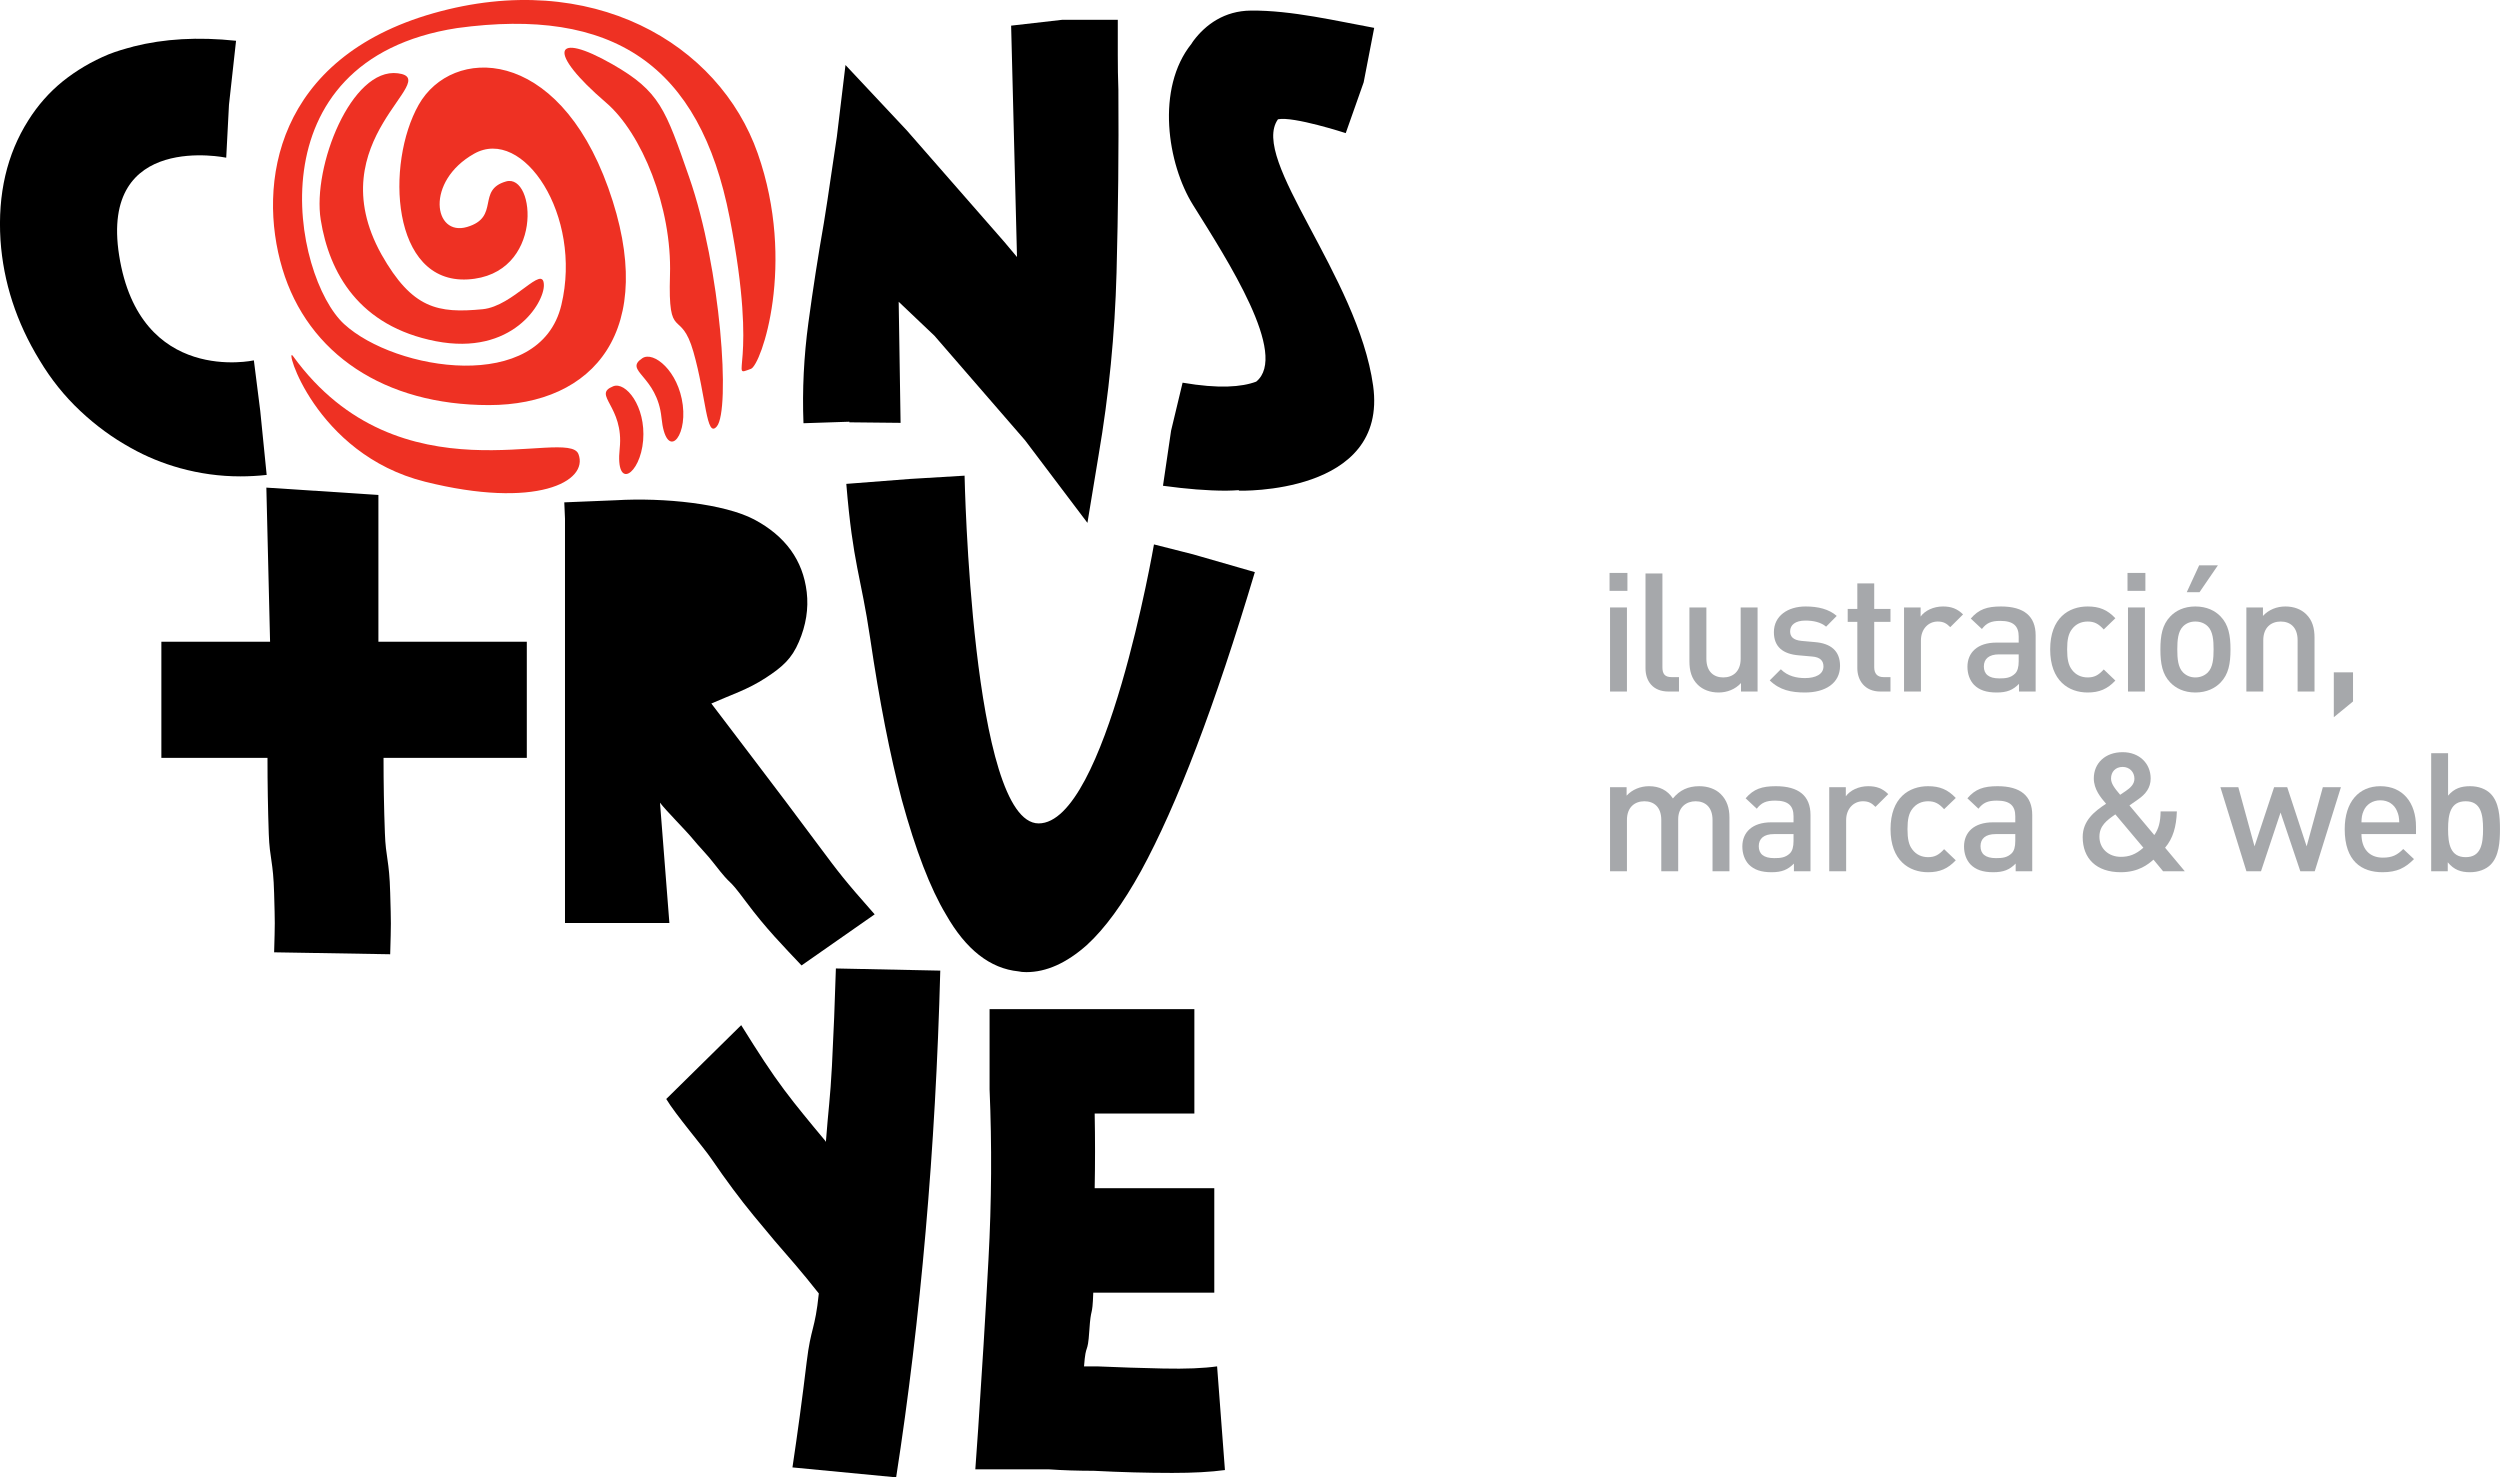
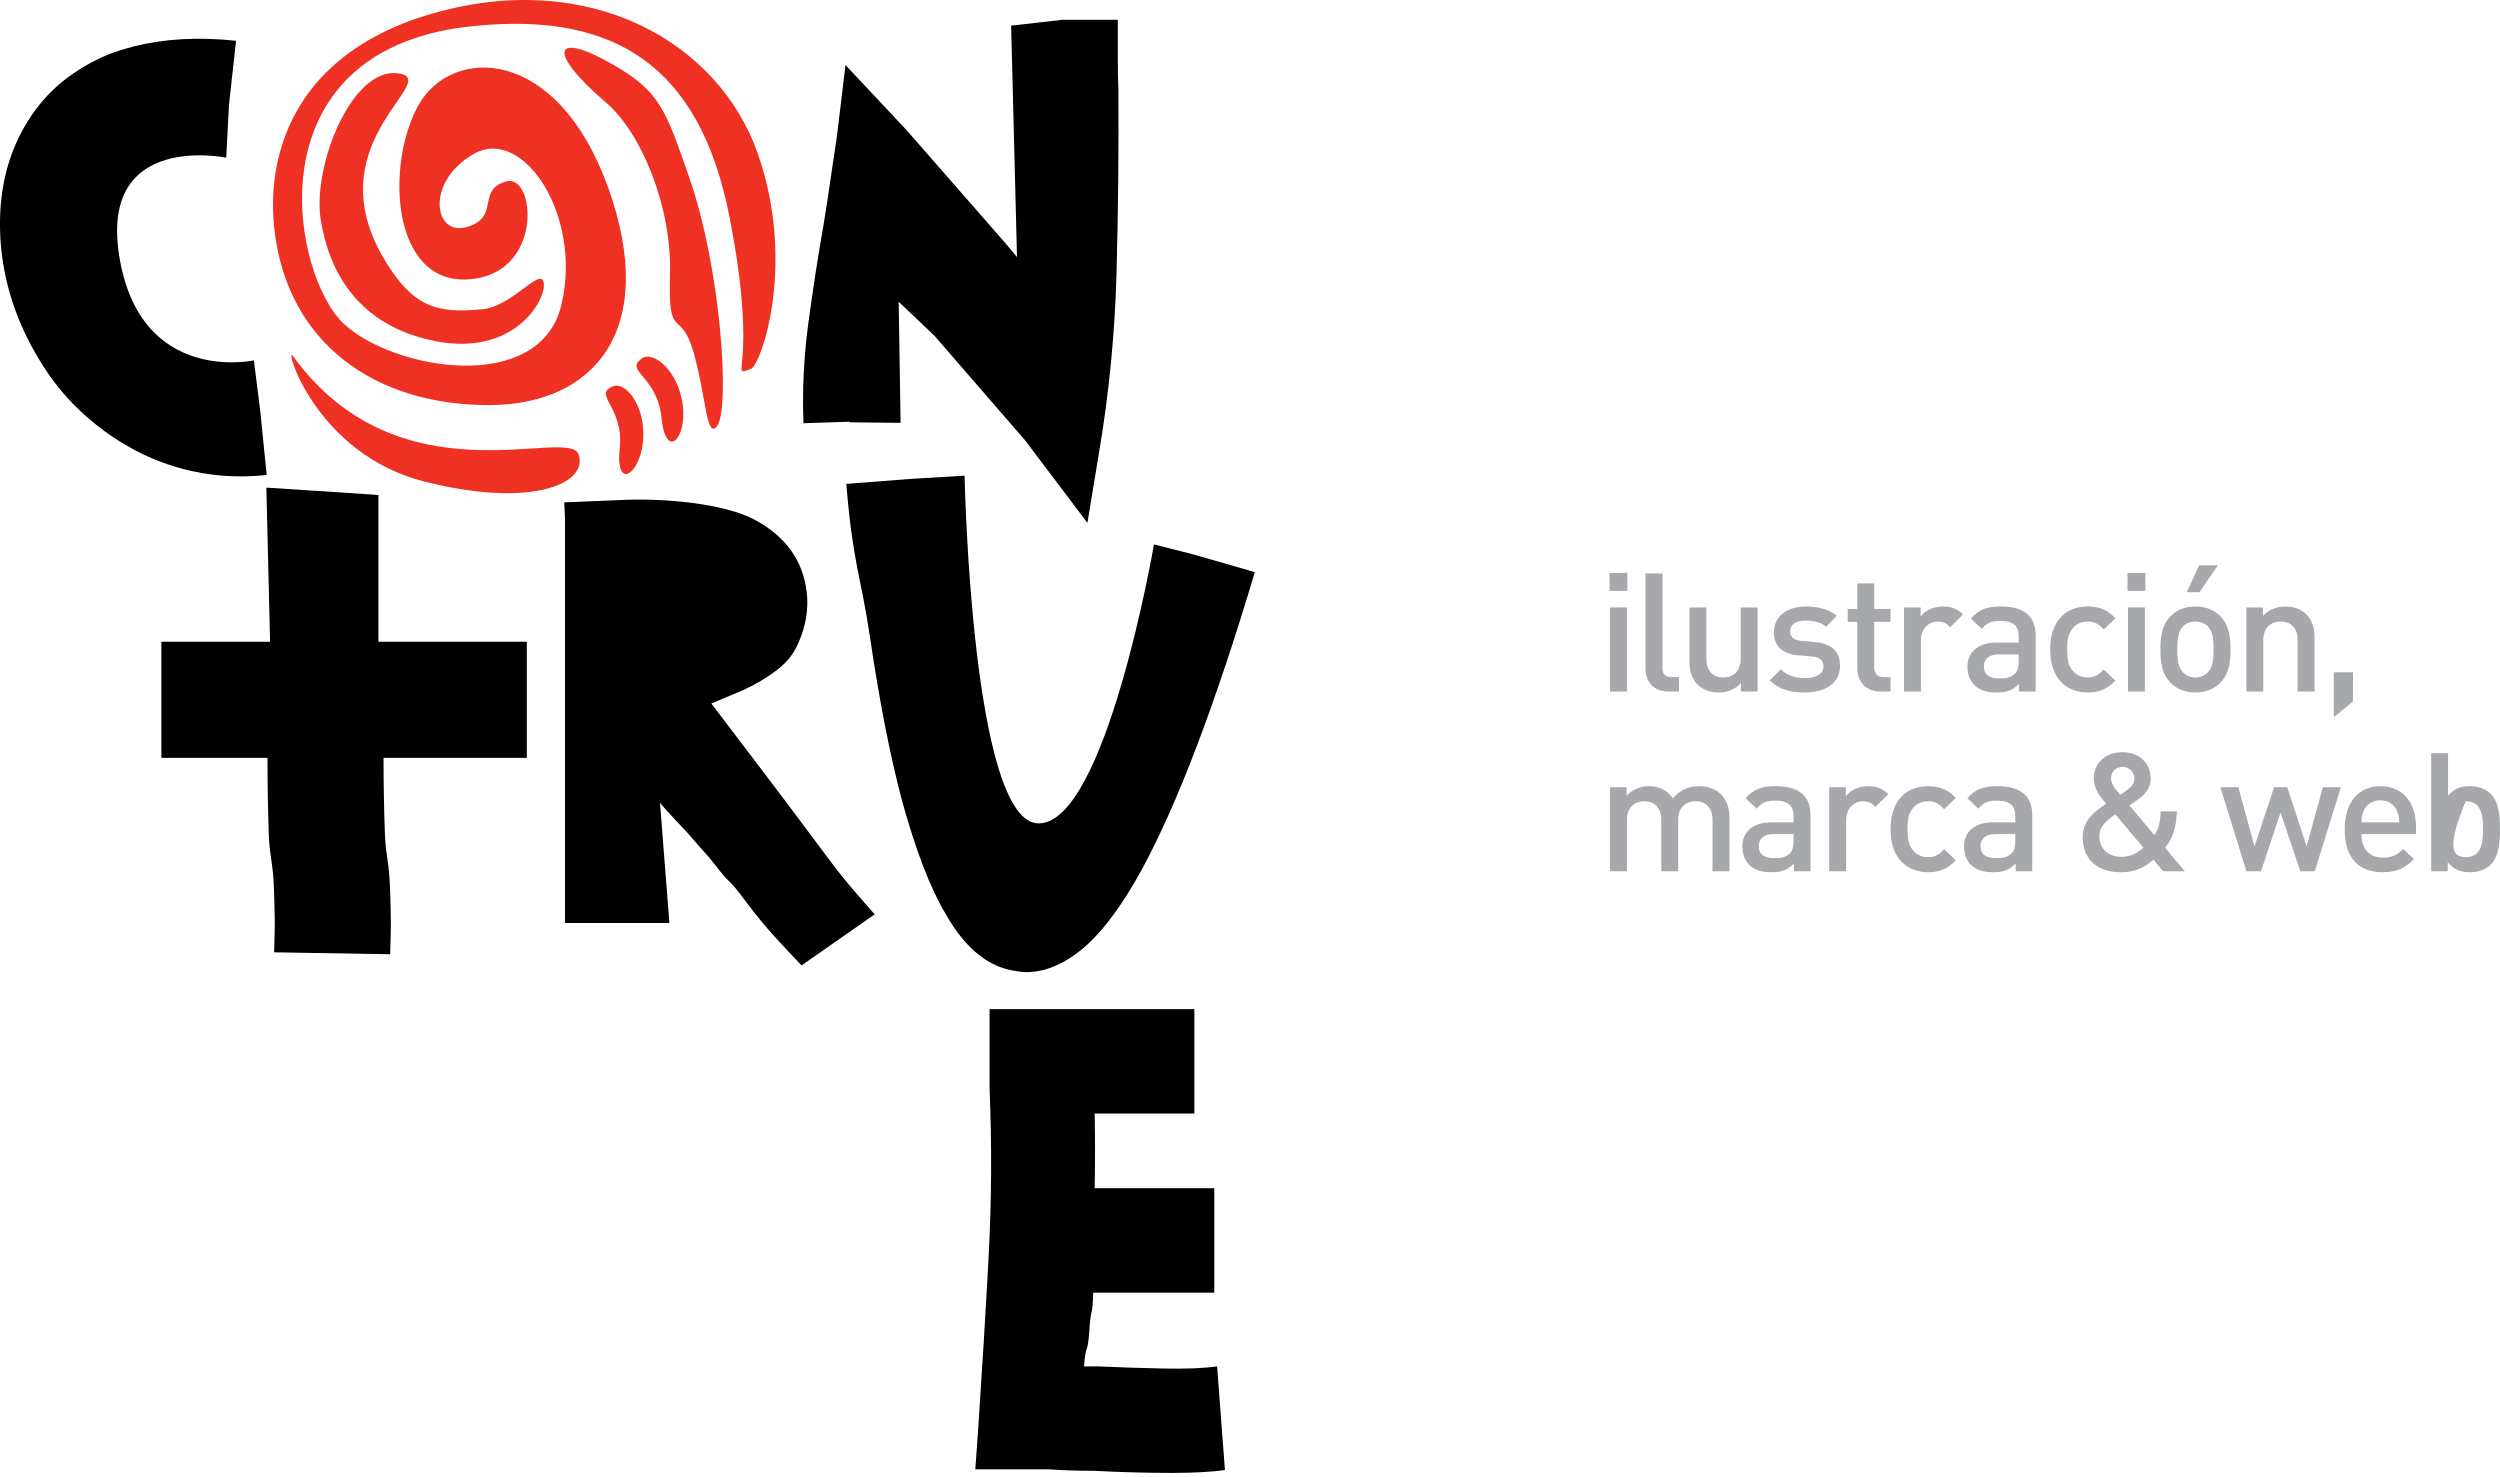
<svg xmlns="http://www.w3.org/2000/svg" width="180.83pt" height="106.86pt" viewBox="0 0 180.83 106.86" version="1.1">
  <defs>
    <clipPath id="clip1">
      <path d="M 48 70 L 69 70 L 69 106.859 L 48 106.859 Z M 48 70 " />
    </clipPath>
    <clipPath id="clip2">
      <path d="M 70 72 L 89 72 L 89 106.859 L 70 106.859 Z M 70 72 " />
    </clipPath>
    <clipPath id="clip3">
      <path d="M 175 54 L 180.828 54 L 180.828 64 L 175 64 Z M 175 54 " />
    </clipPath>
  </defs>
  <g id="surface1">
    <path style=" stroke:none;fill-rule:nonzero;fill:rgb(0%,0%,0%);fill-opacity:1;" d="M 54.543 54.953 C 56.086 56.98 57.633 59.031 59.176 61.109 C 60.723 63.184 61.016 63.586 63.266 66.137 L 57.977 69.832 C 56.668 68.438 55.426 67.199 53.934 65.191 C 52.441 63.184 53.168 64.422 51.621 62.43 C 51.242 61.918 50.504 61.172 50.094 60.66 C 49.68 60.145 48.148 58.609 47.738 58.059 L 48.418 66.762 L 40.867 66.762 L 40.867 37.52 L 40.816 36.336 L 44.539 36.184 C 48.074 35.977 52.383 36.441 54.543 37.57 C 56.809 38.773 58.078 40.523 58.352 42.824 C 58.492 44.023 58.301 45.227 57.785 46.426 C 57.273 47.629 56.625 48.223 55.387 49.031 C 54.055 49.895 52.93 50.234 51.453 50.887 C 51.969 51.574 52.484 52.254 53 52.922 C 53.516 53.59 54.027 54.27 54.543 54.953 " />
    <g clip-path="url(#clip1)" clip-rule="nonzero">
-       <path style=" stroke:none;fill-rule:nonzero;fill:rgb(0%,0%,0%);fill-opacity:1;" d="M 68.012 70.207 C 67.84 76.691 67.488 82.98 66.953 89.074 C 66.422 95.164 65.715 101.094 64.82 106.859 L 57.32 106.141 C 57.695 103.633 58.039 101.094 58.348 98.52 C 58.66 95.945 58.949 96.238 59.227 93.559 C 58.605 92.773 58.039 92.078 57.523 91.477 C 57.012 90.875 56.512 90.301 56.031 89.75 C 55.52 89.137 55.012 88.523 54.512 87.926 C 54.016 87.324 53.52 86.688 53.023 86.02 C 52.523 85.352 52 84.613 51.449 83.809 C 50.902 83 48.84 80.59 48.191 79.492 L 53.613 74.152 C 54.23 75.148 54.789 76.023 55.285 76.777 C 55.781 77.531 56.266 78.219 56.727 78.836 C 57.191 79.453 57.656 80.047 58.117 80.609 C 58.578 81.18 59.07 81.77 59.586 82.387 C 59.652 82.457 59.703 82.527 59.738 82.594 C 59.91 80.297 60.055 79.438 60.176 77.105 C 60.297 74.77 60.391 72.418 60.461 70.051 " />
-     </g>
+       </g>
    <g clip-path="url(#clip2)" clip-rule="nonzero">
      <path style=" stroke:none;fill-rule:nonzero;fill:rgb(0%,0%,0%);fill-opacity:1;" d="M 88.602 106.332 C 88.086 106.402 87.512 106.453 86.879 106.488 C 86.242 106.523 85.547 106.539 84.793 106.539 C 82.973 106.539 81.086 106.488 79.129 106.387 C 78.547 106.387 77.977 106.375 77.43 106.359 C 76.879 106.34 76.367 106.316 75.887 106.281 L 70.547 106.281 L 70.754 103.348 C 71.027 99.297 71.277 95.207 71.5 91.07 C 71.723 86.934 71.75 82.84 71.578 78.793 L 71.578 72.992 L 86.391 72.992 L 86.391 80.543 L 79.18 80.543 C 79.215 82.359 79.215 84.164 79.18 85.945 L 87.832 85.945 L 87.832 93.5 L 79.078 93.5 C 79.012 95.422 78.914 94.391 78.793 96.242 C 78.672 98.098 78.547 97.016 78.41 98.832 L 79.336 98.832 C 80.914 98.902 82.52 98.953 84.148 98.988 C 85.777 99.023 87.074 98.969 88.035 98.832 " />
    </g>
    <path style=" stroke:none;fill-rule:nonzero;fill:rgb(0%,0%,0%);fill-opacity:1;" d="M 80.852 3.965 L 80.852 1.434 L 76.82 1.434 L 73.137 1.855 L 73.562 18.59 L 72.629 17.48 L 65.574 9.414 L 61.156 4.703 L 60.531 9.895 C 60.383 10.879 60.234 11.887 60.082 12.914 C 59.934 13.945 59.773 15.012 59.594 16.113 C 59.176 18.504 58.801 20.91 58.473 23.344 C 58.145 25.773 58.023 28.199 58.117 30.613 L 61.438 30.504 L 61.438 30.547 L 65.141 30.586 L 65.004 21.828 L 67.59 24.285 L 74.145 31.848 L 78.656 37.82 L 79.461 32.941 C 80.207 28.586 80.641 24.18 80.762 19.719 C 80.879 15.258 80.926 10.848 80.895 6.492 C 80.863 5.656 80.852 4.816 80.852 3.965 " />
-     <path style=" stroke:none;fill-rule:nonzero;fill:rgb(0%,0%,0%);fill-opacity:1;" d="M 99.32 27.895 C 98.215 19.961 90.375 11.516 92.438 8.629 C 93.543 8.395 97.34 9.629 97.34 9.629 L 98.637 5.953 L 99.398 2.016 C 96.773 1.539 93.41 0.734 90.477 0.766 C 88.578 0.781 87.211 1.766 86.32 2.957 C 86.266 3.023 86.23 3.098 86.184 3.164 C 83.586 6.395 84.445 11.867 86.293 14.824 C 88.809 18.852 93.227 25.68 90.863 27.605 C 89.809 28 88.152 28.129 85.539 27.68 L 84.707 31.152 L 84.121 35.137 C 84.988 35.254 85.793 35.344 86.539 35.402 C 87.285 35.461 88.004 35.492 88.688 35.492 C 89.012 35.492 89.316 35.469 89.629 35.453 L 89.59 35.492 C 89.59 35.492 100.426 35.832 99.32 27.895 " />
    <path style=" stroke:none;fill-rule:nonzero;fill:rgb(93.332%,19.215%,13.725%);fill-opacity:1;" d="M 21.195 25.758 C 20.508 24.805 22.738 32.844 30.746 34.844 C 38.758 36.848 42.609 34.844 41.84 32.844 C 41.07 30.84 28.898 36.387 21.195 25.758 " />
    <path style=" stroke:none;fill-rule:nonzero;fill:rgb(93.332%,19.215%,13.725%);fill-opacity:1;" d="M 46.461 25.91 C 47.273 25.371 49.078 26.836 49.387 29.301 C 49.695 31.766 48.156 33.305 47.848 30.223 C 47.539 27.145 45.074 26.836 46.461 25.91 " />
    <path style=" stroke:none;fill-rule:nonzero;fill:rgb(93.332%,19.215%,13.725%);fill-opacity:1;" d="M 51.852 30.84 C 52.836 29.656 52.16 19.441 49.848 12.816 C 48.133 7.895 47.73 6.613 44.305 4.652 C 39.992 2.188 39.527 3.727 43.84 7.426 C 46.406 9.625 48.617 14.973 48.461 19.902 C 48.309 24.832 49.23 22.211 50.156 25.449 C 51.082 28.684 51.082 31.766 51.852 30.84 " />
    <path style=" stroke:none;fill-rule:nonzero;fill:rgb(93.332%,19.215%,13.725%);fill-opacity:1;" d="M 54.316 26.68 C 55.055 26.41 57.613 19.086 54.809 11.098 C 52.008 3.109 42.762 -2.281 31.363 0.953 C 19.965 4.191 18.578 13.277 20.426 19.441 C 22.273 25.602 27.82 29.301 35.367 29.301 C 42.918 29.301 47.691 23.91 43.996 13.586 C 40.297 3.266 32.688 3.336 30.285 7.578 C 27.883 11.82 28.281 20.52 33.828 20.211 C 39.375 19.902 38.758 12.508 36.602 13.125 C 34.445 13.742 36.199 15.707 33.781 16.418 C 31.363 17.129 30.746 13.125 34.289 11.121 C 37.836 9.117 42.148 15.59 40.605 22.059 C 39.066 28.527 28.59 26.832 24.895 23.445 C 21.195 20.055 18.113 4.344 33.059 2.031 C 44.305 0.492 50.617 4.652 52.777 15.742 C 54.934 26.836 52.621 27.297 54.316 26.68 " />
    <path style=" stroke:none;fill-rule:nonzero;fill:rgb(93.332%,19.215%,13.725%);fill-opacity:1;" d="M 39.34 20.617 C 39.367 21.91 37.062 25.754 31.52 24.68 C 25.973 23.598 23.816 19.75 23.199 15.898 C 22.582 12.047 25.422 4.871 28.777 5.301 C 32.133 5.73 22.969 10.082 27.59 18.402 C 29.82 22.344 31.672 22.676 34.906 22.367 C 37.145 22.152 39.309 19.023 39.34 20.617 " />
    <path style=" stroke:none;fill-rule:nonzero;fill:rgb(93.332%,19.215%,13.725%);fill-opacity:1;" d="M 44.352 27.941 C 45.254 27.578 46.723 29.383 46.52 31.855 C 46.316 34.332 44.496 35.527 44.824 32.445 C 45.152 29.367 42.805 28.562 44.352 27.941 " />
    <path style=" stroke:none;fill-rule:nonzero;fill:rgb(0%,0%,0%);fill-opacity:1;" d="M 86.289 40.094 L 83.469 39.379 C 83.469 39.379 79.996 59.559 75.129 59.559 C 70.27 59.559 69.77 34.406 69.77 34.406 L 65.848 34.641 L 61.215 35 C 61.695 40.836 62.273 41.641 62.941 46.168 C 63.609 50.699 64.371 54.598 65.23 57.855 C 66.227 61.496 67.289 64.258 68.422 66.145 C 69.863 68.684 71.617 70.059 73.676 70.262 C 73.812 70.297 74 70.316 74.242 70.316 C 75.684 70.316 77.141 69.664 78.617 68.355 C 79.922 67.16 81.223 65.371 82.531 63.004 C 85.137 58.234 87.887 51.027 90.766 41.383 " />
    <path style=" stroke:none;fill-rule:nonzero;fill:rgb(0%,0%,0%);fill-opacity:1;" d="M 38.105 54.816 L 27.742 54.816 C 27.742 56.637 27.773 58.453 27.84 60.258 C 27.902 62.066 28.16 62.191 28.223 64.574 C 28.289 66.957 28.289 66.629 28.223 69.023 L 19.828 68.883 C 19.891 66.578 19.891 66.969 19.828 64.621 C 19.766 62.273 19.508 62.152 19.441 60.332 C 19.379 58.508 19.348 56.668 19.348 54.816 L 11.672 54.816 L 11.672 46.418 L 19.535 46.418 L 19.266 35.27 L 27.371 35.801 L 27.371 46.418 L 38.105 46.418 " />
    <path style=" stroke:none;fill-rule:nonzero;fill:rgb(0%,0%,0%);fill-opacity:1;" d="M 18.824 29.719 L 18.363 26.066 C 18.363 26.066 10.102 27.895 8.617 18.473 C 7.203 9.492 16.363 11.406 16.363 11.406 L 16.562 7.582 L 17.074 2.949 C 14.316 2.656 11.852 2.805 9.656 3.363 L 9.645 3.359 L 9.637 3.371 C 9.027 3.531 8.43 3.703 7.859 3.93 C 6.625 4.441 5.52 5.098 4.539 5.883 C 3.562 6.676 2.73 7.617 2.043 8.715 C 0.5 11.152 -0.172 14.035 0.035 17.363 C 0.242 20.418 1.188 23.32 2.867 26.062 C 3.691 27.438 4.668 28.656 5.801 29.719 C 6.934 30.785 8.152 31.676 9.457 32.395 C 10.598 33.039 11.793 33.52 13.027 33.863 L 13.035 33.871 L 13.043 33.867 C 14.434 34.25 15.879 34.457 17.387 34.457 C 17.695 34.457 18.012 34.449 18.34 34.43 C 18.664 34.414 18.98 34.387 19.289 34.352 " />
    <path style=" stroke:none;fill-rule:nonzero;fill:rgb(65.099%,65.9%,67.099%);fill-opacity:1;" d="M 116.457 43.938 L 117.68 43.938 L 117.68 50.02 L 116.457 50.02 Z M 116.422 41.441 L 117.715 41.441 L 117.715 42.738 L 116.422 42.738 Z M 116.422 41.441 " />
    <path style=" stroke:none;fill-rule:nonzero;fill:rgb(65.099%,65.9%,67.099%);fill-opacity:1;" d="M 120.691 50.02 C 119.527 50.02 119.023 49.238 119.023 48.34 L 119.023 41.48 L 120.246 41.48 L 120.246 48.266 C 120.246 48.734 120.414 48.977 120.906 48.977 L 121.445 48.977 L 121.445 50.02 " />
    <path style=" stroke:none;fill-rule:nonzero;fill:rgb(65.099%,65.9%,67.099%);fill-opacity:1;" d="M 125.93 50.02 L 125.93 49.406 C 125.512 49.863 124.922 50.09 124.312 50.09 C 123.688 50.09 123.172 49.887 122.812 49.539 C 122.344 49.082 122.199 48.508 122.199 47.824 L 122.199 43.938 L 123.426 43.938 L 123.426 47.645 C 123.426 48.59 123.965 49 124.648 49 C 125.332 49 125.906 48.582 125.906 47.645 L 125.906 43.938 L 127.129 43.938 L 127.129 50.02 " />
    <path style=" stroke:none;fill-rule:nonzero;fill:rgb(65.099%,65.9%,67.099%);fill-opacity:1;" d="M 130.562 50.09 C 129.57 50.09 128.73 49.922 128.008 49.215 L 128.812 48.41 C 129.305 48.914 129.965 49.047 130.562 49.047 C 131.309 49.047 131.895 48.781 131.895 48.207 C 131.895 47.801 131.668 47.535 131.078 47.488 L 130.109 47.402 C 128.969 47.309 128.309 46.793 128.309 45.727 C 128.309 44.539 129.328 43.867 130.602 43.867 C 131.512 43.867 132.289 44.059 132.855 44.551 L 132.086 45.328 C 131.703 45.004 131.164 44.887 130.586 44.887 C 129.855 44.887 129.484 45.207 129.484 45.664 C 129.484 46.027 129.676 46.301 130.324 46.359 L 131.285 46.445 C 132.422 46.539 133.094 47.078 133.094 48.16 C 133.094 49.43 132.016 50.09 130.562 50.09 " />
    <path style=" stroke:none;fill-rule:nonzero;fill:rgb(65.099%,65.9%,67.099%);fill-opacity:1;" d="M 136.012 50.02 C 134.871 50.02 134.344 49.203 134.344 48.328 L 134.344 44.98 L 133.648 44.98 L 133.648 44.047 L 134.344 44.047 L 134.344 42.199 L 135.566 42.199 L 135.566 44.047 L 136.742 44.047 L 136.742 44.98 L 135.566 44.98 L 135.566 48.266 C 135.566 48.711 135.781 48.977 136.238 48.977 L 136.742 48.977 L 136.742 50.02 " />
    <path style=" stroke:none;fill-rule:nonzero;fill:rgb(65.099%,65.9%,67.099%);fill-opacity:1;" d="M 141.066 45.363 C 140.793 45.09 140.574 44.957 140.156 44.957 C 139.496 44.957 138.945 45.484 138.945 46.324 L 138.945 50.02 L 137.723 50.02 L 137.723 43.938 L 138.922 43.938 L 138.922 44.598 C 139.23 44.164 139.855 43.867 140.539 43.867 C 141.129 43.867 141.57 44.023 141.992 44.441 " />
    <path style=" stroke:none;fill-rule:nonzero;fill:rgb(65.099%,65.9%,67.099%);fill-opacity:1;" d="M 146.016 47.332 L 144.59 47.332 C 143.871 47.332 143.496 47.656 143.496 48.207 C 143.496 48.758 143.848 49.07 144.613 49.07 C 145.078 49.07 145.43 49.035 145.754 48.723 C 145.934 48.543 146.016 48.254 146.016 47.824 Z M 146.039 50.02 L 146.039 49.465 C 145.598 49.91 145.176 50.09 144.422 50.09 C 143.664 50.09 143.16 49.91 142.789 49.539 C 142.477 49.215 142.309 48.746 142.309 48.23 C 142.309 47.211 143.02 46.48 144.41 46.48 L 146.016 46.48 L 146.016 46.047 C 146.016 45.281 145.633 44.91 144.688 44.91 C 144.016 44.91 143.688 45.066 143.355 45.496 L 142.551 44.742 C 143.125 44.07 143.727 43.867 144.734 43.867 C 146.402 43.867 147.242 44.574 147.242 45.953 L 147.242 50.02 " />
    <path style=" stroke:none;fill-rule:nonzero;fill:rgb(65.099%,65.9%,67.099%);fill-opacity:1;" d="M 151.004 50.09 C 149.637 50.09 148.293 49.25 148.293 46.973 C 148.293 44.695 149.637 43.867 151.004 43.867 C 151.844 43.867 152.434 44.105 153.008 44.719 L 152.168 45.531 C 151.785 45.113 151.484 44.957 151.004 44.957 C 150.535 44.957 150.141 45.148 149.879 45.496 C 149.613 45.832 149.52 46.266 149.52 46.973 C 149.52 47.68 149.613 48.125 149.879 48.461 C 150.141 48.809 150.535 49 151.004 49 C 151.484 49 151.785 48.844 152.168 48.422 L 153.008 49.227 C 152.434 49.84 151.844 50.09 151.004 50.09 " />
    <path style=" stroke:none;fill-rule:nonzero;fill:rgb(65.099%,65.9%,67.099%);fill-opacity:1;" d="M 153.922 43.938 L 155.145 43.938 L 155.145 50.02 L 153.922 50.02 Z M 153.887 41.441 L 155.18 41.441 L 155.18 42.738 L 153.887 42.738 Z M 153.887 41.441 " />
    <path style=" stroke:none;fill-rule:nonzero;fill:rgb(65.099%,65.9%,67.099%);fill-opacity:1;" d="M 159.094 42.836 L 158.172 42.836 L 159.07 40.891 L 160.426 40.891 Z M 159.695 45.305 C 159.465 45.078 159.156 44.957 158.793 44.957 C 158.434 44.957 158.137 45.078 157.906 45.305 C 157.535 45.676 157.488 46.312 157.488 46.973 C 157.488 47.633 157.535 48.266 157.906 48.641 C 158.137 48.867 158.434 49 158.793 49 C 159.156 49 159.465 48.867 159.695 48.641 C 160.066 48.266 160.113 47.633 160.113 46.973 C 160.113 46.312 160.066 45.676 159.695 45.305 M 160.617 49.371 C 160.223 49.777 159.621 50.09 158.793 50.09 C 157.969 50.09 157.379 49.777 156.984 49.371 C 156.406 48.773 156.266 48.004 156.266 46.973 C 156.266 45.953 156.406 45.188 156.984 44.586 C 157.379 44.176 157.969 43.867 158.793 43.867 C 159.621 43.867 160.223 44.176 160.617 44.586 C 161.195 45.188 161.336 45.953 161.336 46.973 C 161.336 48.004 161.195 48.773 160.617 49.371 " />
    <path style=" stroke:none;fill-rule:nonzero;fill:rgb(65.099%,65.9%,67.099%);fill-opacity:1;" d="M 166.191 50.02 L 166.191 46.312 C 166.191 45.363 165.652 44.957 164.969 44.957 C 164.285 44.957 163.707 45.375 163.707 46.312 L 163.707 50.02 L 162.484 50.02 L 162.484 43.938 L 163.684 43.938 L 163.684 44.551 C 164.105 44.094 164.691 43.867 165.305 43.867 C 165.926 43.867 166.441 44.07 166.801 44.418 C 167.27 44.875 167.414 45.449 167.414 46.133 L 167.414 50.02 " />
    <path style=" stroke:none;fill-rule:nonzero;fill:rgb(65.099%,65.9%,67.099%);fill-opacity:1;" d="M 168.809 51.879 L 168.809 48.629 L 170.199 48.629 L 170.199 50.738 Z M 168.809 51.879 " />
    <path style=" stroke:none;fill-rule:nonzero;fill:rgb(65.099%,65.9%,67.099%);fill-opacity:1;" d="M 123.871 63.02 L 123.871 59.312 C 123.871 58.363 123.328 57.957 122.645 57.957 C 121.984 57.957 121.387 58.375 121.387 59.254 L 121.387 63.02 L 120.164 63.02 L 120.164 59.312 C 120.164 58.363 119.625 57.957 118.941 57.957 C 118.258 57.957 117.68 58.375 117.68 59.312 L 117.68 63.02 L 116.457 63.02 L 116.457 56.938 L 117.656 56.938 L 117.656 57.551 C 118.062 57.105 118.664 56.867 119.277 56.867 C 120.031 56.867 120.617 57.164 121.004 57.754 C 121.496 57.152 122.105 56.867 122.91 56.867 C 123.535 56.867 124.086 57.07 124.445 57.418 C 124.914 57.871 125.094 58.449 125.094 59.133 L 125.094 63.02 " />
    <path style=" stroke:none;fill-rule:nonzero;fill:rgb(65.099%,65.9%,67.099%);fill-opacity:1;" d="M 129.73 60.332 L 128.305 60.332 C 127.586 60.332 127.215 60.656 127.215 61.207 C 127.215 61.758 127.562 62.07 128.328 62.07 C 128.797 62.07 129.145 62.035 129.469 61.723 C 129.648 61.543 129.73 61.254 129.73 60.824 Z M 129.758 63.02 L 129.758 62.465 C 129.312 62.91 128.891 63.09 128.137 63.09 C 127.383 63.09 126.879 62.91 126.504 62.539 C 126.195 62.215 126.027 61.746 126.027 61.23 C 126.027 60.211 126.734 59.48 128.125 59.48 L 129.73 59.48 L 129.73 59.047 C 129.73 58.281 129.348 57.91 128.402 57.91 C 127.73 57.91 127.406 58.066 127.07 58.496 L 126.266 57.742 C 126.84 57.07 127.441 56.867 128.449 56.867 C 130.117 56.867 130.957 57.574 130.957 58.953 L 130.957 63.02 " />
    <path style=" stroke:none;fill-rule:nonzero;fill:rgb(65.099%,65.9%,67.099%);fill-opacity:1;" d="M 135.656 58.363 C 135.383 58.09 135.164 57.957 134.746 57.957 C 134.086 57.957 133.535 58.484 133.535 59.324 L 133.535 63.02 L 132.312 63.02 L 132.312 56.938 L 133.512 56.938 L 133.512 57.598 C 133.82 57.164 134.445 56.867 135.129 56.867 C 135.719 56.867 136.16 57.02 136.582 57.441 " />
    <path style=" stroke:none;fill-rule:nonzero;fill:rgb(65.099%,65.9%,67.099%);fill-opacity:1;" d="M 139.461 63.09 C 138.094 63.09 136.746 62.25 136.746 59.973 C 136.746 57.695 138.094 56.867 139.461 56.867 C 140.301 56.867 140.887 57.105 141.465 57.719 L 140.621 58.531 C 140.238 58.113 139.938 57.957 139.461 57.957 C 138.992 57.957 138.598 58.148 138.332 58.496 C 138.066 58.832 137.973 59.266 137.973 59.973 C 137.973 60.68 138.066 61.125 138.332 61.457 C 138.598 61.809 138.992 62 139.461 62 C 139.938 62 140.238 61.844 140.621 61.422 L 141.465 62.227 C 140.887 62.84 140.301 63.09 139.461 63.09 " />
    <path style=" stroke:none;fill-rule:nonzero;fill:rgb(65.099%,65.9%,67.099%);fill-opacity:1;" d="M 145.77 60.332 L 144.344 60.332 C 143.621 60.332 143.254 60.656 143.254 61.207 C 143.254 61.758 143.602 62.07 144.367 62.07 C 144.836 62.07 145.184 62.035 145.508 61.723 C 145.688 61.543 145.77 61.254 145.77 60.824 Z M 145.797 63.02 L 145.797 62.465 C 145.352 62.91 144.93 63.09 144.176 63.09 C 143.422 63.09 142.914 62.91 142.543 62.539 C 142.23 62.215 142.062 61.746 142.062 61.23 C 142.062 60.211 142.77 59.48 144.164 59.48 L 145.77 59.48 L 145.77 59.047 C 145.77 58.281 145.387 57.91 144.438 57.91 C 143.77 57.91 143.441 58.066 143.105 58.496 L 142.305 57.742 C 142.879 57.07 143.48 56.867 144.488 56.867 C 146.156 56.867 146.996 57.574 146.996 58.953 L 146.996 63.02 " />
    <path style=" stroke:none;fill-rule:nonzero;fill:rgb(65.099%,65.9%,67.099%);fill-opacity:1;" d="M 153.535 55.473 C 153.008 55.473 152.695 55.836 152.695 56.312 C 152.695 56.664 152.926 56.984 153.355 57.488 C 153.488 57.406 153.762 57.215 153.762 57.215 C 154.098 56.984 154.387 56.723 154.387 56.324 C 154.387 55.848 154.039 55.473 153.535 55.473 M 153.008 58.906 C 152.383 59.336 151.855 59.73 151.855 60.523 C 151.855 61.375 152.516 61.977 153.402 61.977 C 153.977 61.977 154.473 61.82 155.035 61.316 Z M 156.461 63.02 L 155.766 62.18 C 155.395 62.504 154.699 63.09 153.402 63.09 C 151.629 63.09 150.645 62.094 150.645 60.547 C 150.645 59.359 151.496 58.688 152.336 58.137 C 151.953 57.691 151.449 57.094 151.449 56.301 C 151.449 55.211 152.266 54.406 153.535 54.406 C 154.746 54.406 155.562 55.223 155.562 56.312 C 155.562 56.984 155.191 57.453 154.648 57.824 C 154.648 57.824 154.23 58.113 154.027 58.258 L 155.824 60.402 C 156.137 59.961 156.27 59.469 156.281 58.688 L 157.457 58.688 C 157.422 59.781 157.18 60.645 156.605 61.316 L 158.031 63.02 " />
    <path style=" stroke:none;fill-rule:nonzero;fill:rgb(65.099%,65.9%,67.099%);fill-opacity:1;" d="M 167.43 63.02 L 166.387 63.02 L 164.957 58.773 L 163.543 63.02 L 162.488 63.02 L 160.605 56.938 L 161.902 56.938 L 163.074 61.219 L 164.492 56.938 L 165.438 56.938 L 166.844 61.219 L 168.016 56.938 L 169.324 56.938 " />
    <path style=" stroke:none;fill-rule:nonzero;fill:rgb(65.099%,65.9%,67.099%);fill-opacity:1;" d="M 173.375 58.652 C 173.184 58.195 172.75 57.887 172.176 57.887 C 171.602 57.887 171.156 58.195 170.965 58.652 C 170.844 58.93 170.82 59.109 170.809 59.48 L 173.543 59.48 C 173.531 59.109 173.496 58.93 173.375 58.652 M 170.809 60.332 C 170.809 61.375 171.359 62.035 172.355 62.035 C 173.039 62.035 173.398 61.844 173.832 61.41 L 174.609 62.141 C 173.984 62.766 173.398 63.09 172.332 63.09 C 170.809 63.09 169.598 62.285 169.598 59.973 C 169.598 58.004 170.617 56.867 172.176 56.867 C 173.809 56.867 174.754 58.066 174.754 59.793 L 174.754 60.332 " />
    <g clip-path="url(#clip3)" clip-rule="nonzero">
-       <path style=" stroke:none;fill-rule:nonzero;fill:rgb(65.099%,65.9%,67.099%);fill-opacity:1;" d="M 178.348 57.957 C 177.242 57.957 177.074 58.895 177.074 59.973 C 177.074 61.051 177.242 62 178.348 62 C 179.449 62 179.605 61.051 179.605 59.973 C 179.605 58.895 179.449 57.957 178.348 57.957 M 180.145 62.551 C 179.809 62.887 179.27 63.09 178.66 63.09 C 177.996 63.09 177.508 62.922 177.051 62.371 L 177.051 63.02 L 175.852 63.02 L 175.852 54.48 L 177.074 54.48 L 177.074 57.551 C 177.52 57.02 178.023 56.867 178.672 56.867 C 179.281 56.867 179.809 57.07 180.145 57.406 C 180.758 58.02 180.828 59.047 180.828 59.973 C 180.828 60.895 180.758 61.938 180.145 62.551 " />
+       <path style=" stroke:none;fill-rule:nonzero;fill:rgb(65.099%,65.9%,67.099%);fill-opacity:1;" d="M 178.348 57.957 C 177.074 61.051 177.242 62 178.348 62 C 179.449 62 179.605 61.051 179.605 59.973 C 179.605 58.895 179.449 57.957 178.348 57.957 M 180.145 62.551 C 179.809 62.887 179.27 63.09 178.66 63.09 C 177.996 63.09 177.508 62.922 177.051 62.371 L 177.051 63.02 L 175.852 63.02 L 175.852 54.48 L 177.074 54.48 L 177.074 57.551 C 177.52 57.02 178.023 56.867 178.672 56.867 C 179.281 56.867 179.809 57.07 180.145 57.406 C 180.758 58.02 180.828 59.047 180.828 59.973 C 180.828 60.895 180.758 61.938 180.145 62.551 " />
    </g>
  </g>
</svg>